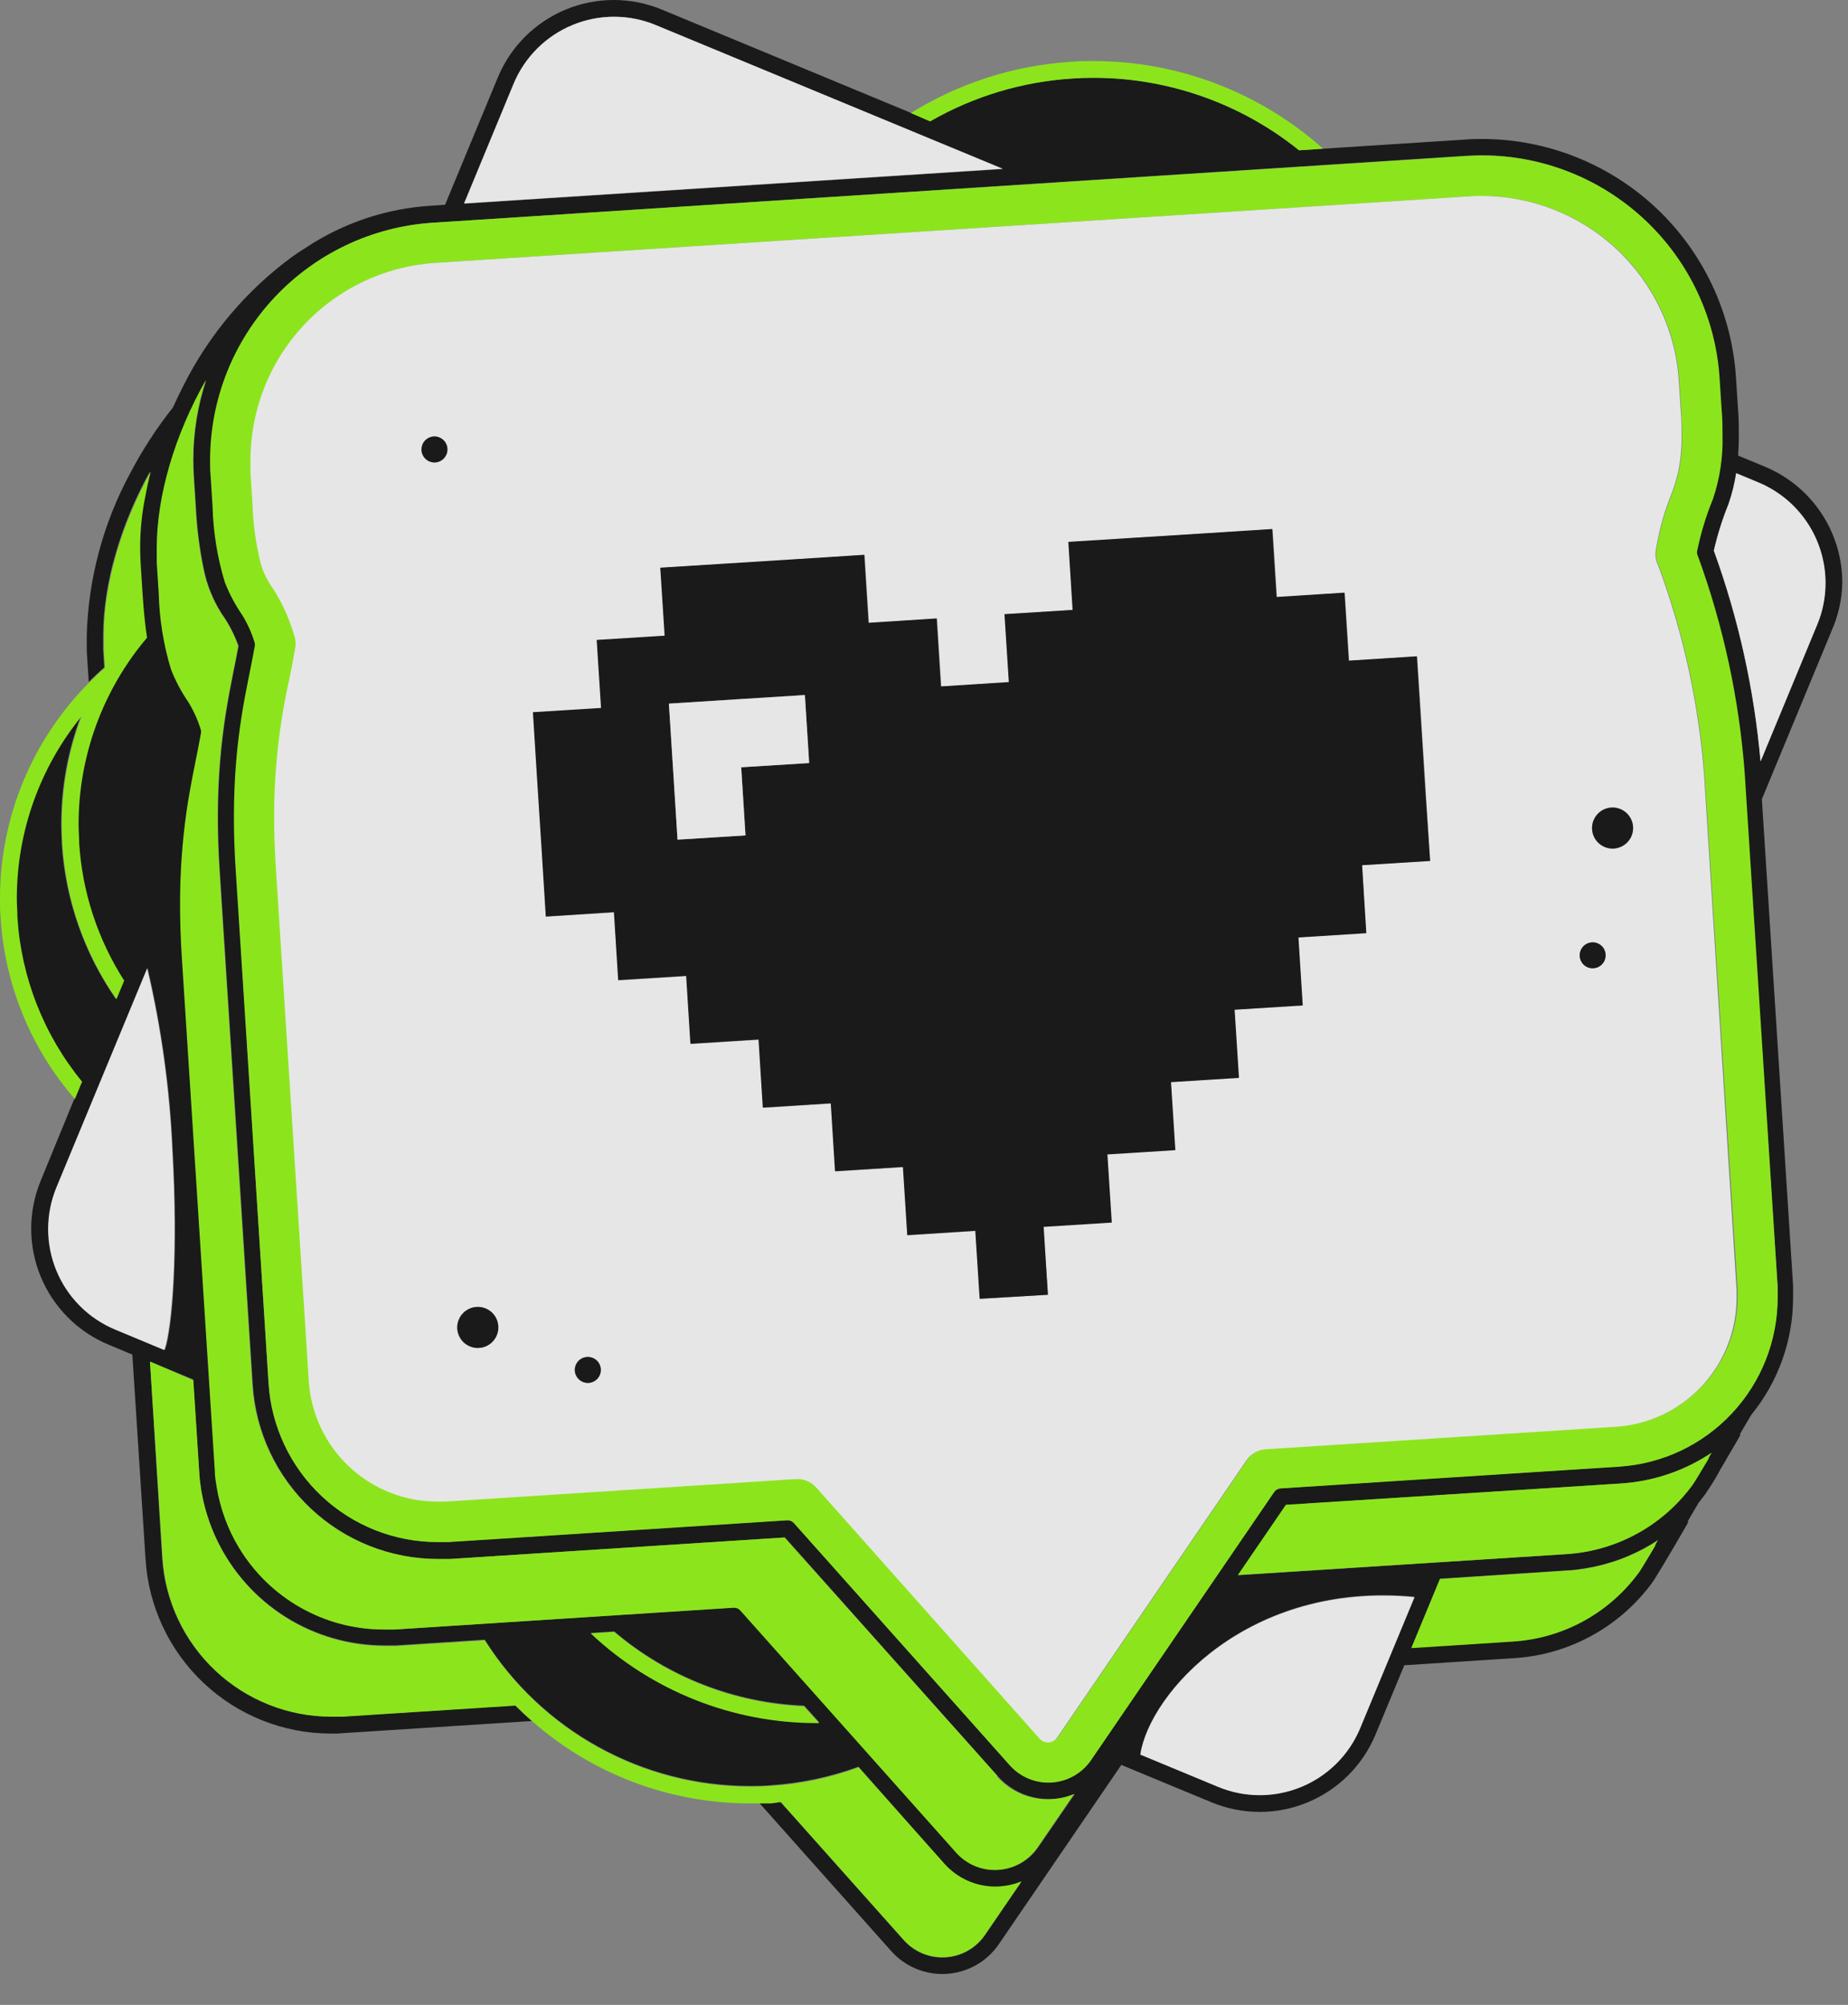
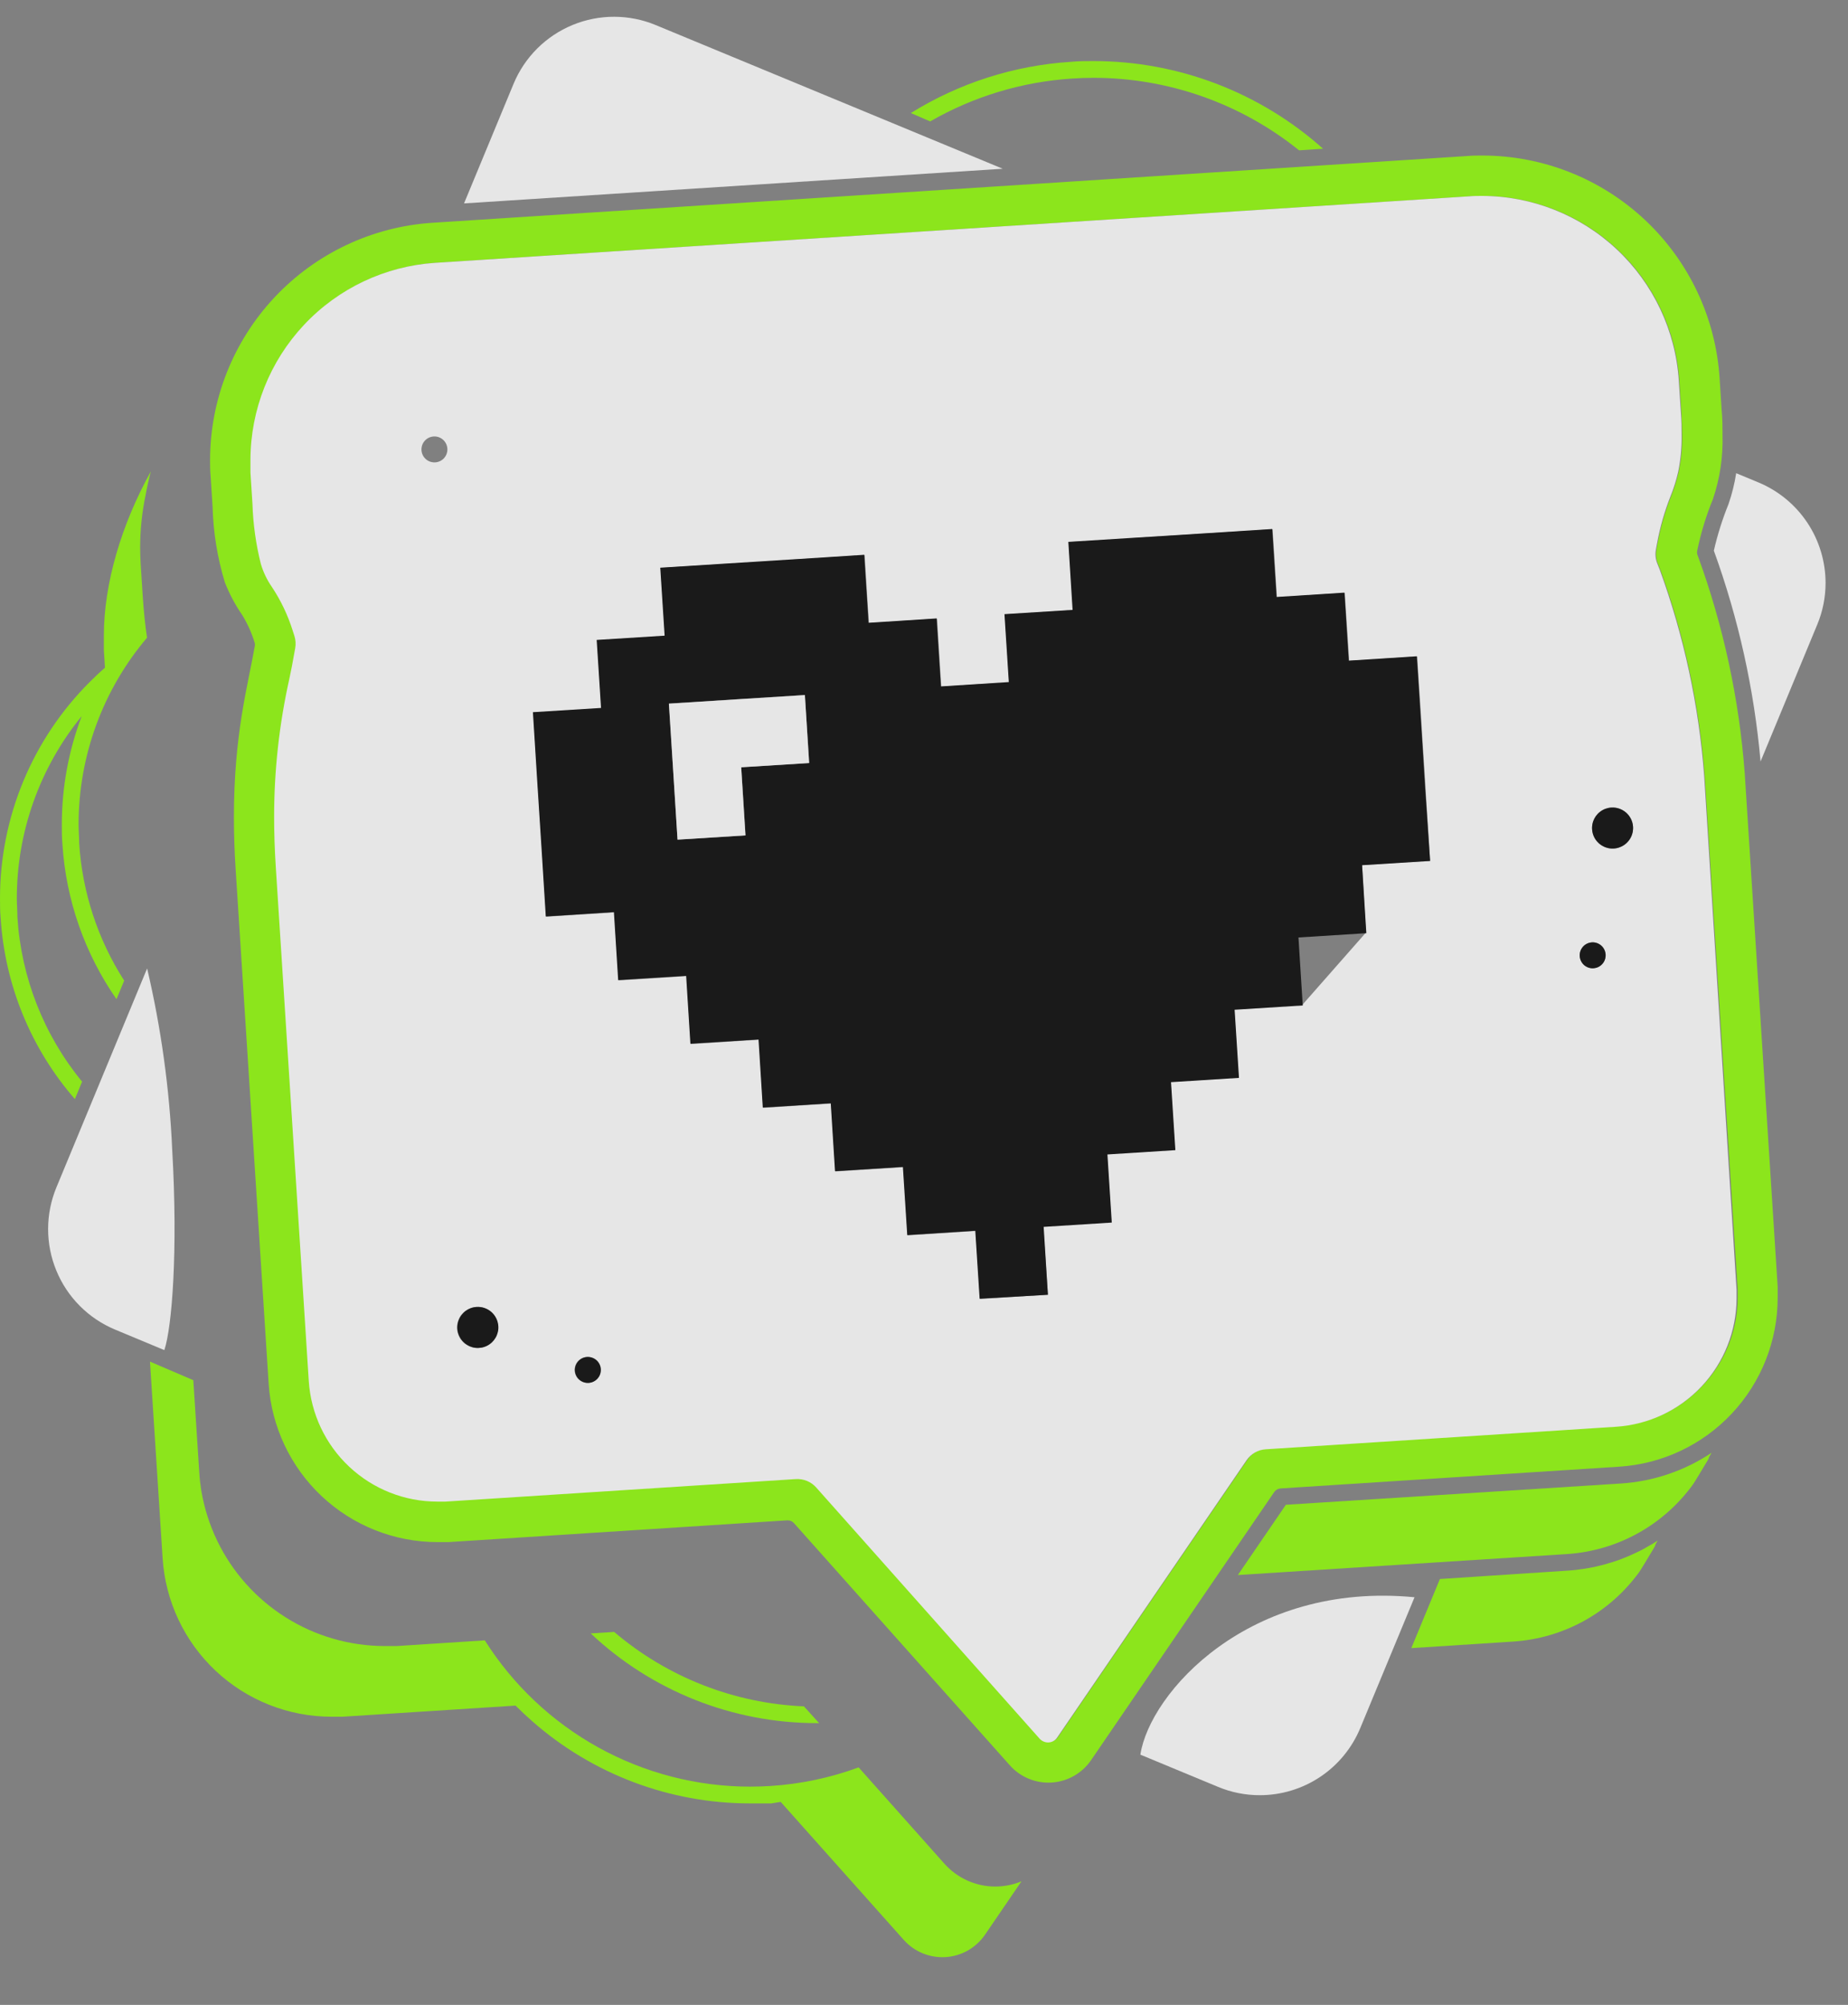
<svg xmlns="http://www.w3.org/2000/svg" width="59" height="64" viewBox="0 0 59 64" fill="none">
  <rect x="0" y="0" width="59" height="64" fill="#808080" stroke="none" />
  <g opacity="0.8">
-     <path d="M58.818 18.604C58.818 17.81 58.584 17.034 58.143 16.374C57.703 15.714 57.076 15.2 56.344 14.896L55.491 14.543C55.507 14.343 55.515 14.126 55.515 13.886C55.515 13.645 55.515 13.351 55.486 13.028L55.422 12.028C55.284 9.971 54.371 8.042 52.867 6.633C51.362 5.224 49.379 4.439 47.318 4.436C47.145 4.436 46.968 4.436 46.784 4.455L42.242 4.747L41.475 4.797C39.615 3.3 37.3 2.483 34.913 2.482C34.686 2.482 34.456 2.482 34.227 2.507C32.628 2.604 31.074 3.069 29.684 3.864L29.067 3.597L21.132 0.307C20.646 0.105 20.124 0 19.598 1.08093e-06C19.071 -0 18.55 0.103 18.063 0.304C17.577 0.506 17.134 0.801 16.762 1.173C16.39 1.546 16.094 1.988 15.893 2.474L14.209 6.537L13.766 6.567C12.34 6.653 10.962 7.114 9.771 7.903C9.635 7.986 9.504 8.074 9.363 8.171C7.875 9.256 6.669 10.682 5.847 12.33C5.733 12.554 5.623 12.782 5.518 13.011C4.997 13.669 4.539 14.374 4.15 15.118C3.292 16.709 2.819 18.48 2.769 20.288C2.769 20.451 2.769 20.614 2.769 20.774L2.833 21.768C2.993 21.608 3.156 21.453 3.327 21.306V21.287L3.292 20.739C3.292 20.592 3.292 20.44 3.292 20.288C3.292 18.628 3.853 16.727 4.791 15.04C4.724 15.308 4.668 15.559 4.62 15.816C4.509 16.355 4.452 16.904 4.452 17.454C4.452 17.632 4.457 17.811 4.468 17.989L4.532 18.988C4.567 19.523 4.615 19.972 4.671 20.346C3.26 22.011 2.485 24.122 2.485 26.305C2.485 26.505 2.485 26.705 2.504 26.906C2.603 28.466 3.097 29.976 3.942 31.292L3.696 31.886C2.68 30.426 2.083 28.716 1.97 26.941C1.97 26.727 1.951 26.516 1.951 26.305C1.951 25.124 2.165 23.954 2.584 22.851C1.245 24.493 0.513 26.548 0.514 28.667C0.514 28.865 0.514 29.066 0.532 29.269C0.653 31.194 1.377 33.033 2.6 34.524L2.371 35.08L1.302 37.686C0.895 38.669 0.894 39.772 1.301 40.755C1.707 41.737 2.487 42.518 3.469 42.925L4.225 43.241L4.647 49.779C4.743 51.285 5.408 52.697 6.507 53.73C7.606 54.763 9.057 55.338 10.565 55.339C10.693 55.339 10.832 55.339 10.95 55.325L16.977 54.938C16.796 54.778 16.617 54.612 16.443 54.438L10.915 54.794C10.797 54.794 10.677 54.794 10.562 54.794C9.191 54.792 7.871 54.268 6.871 53.329C5.871 52.39 5.265 51.106 5.176 49.736L4.789 43.463L6.167 44.035L6.357 46.975C6.357 47.17 6.392 47.365 6.421 47.555C6.514 48.111 6.685 48.651 6.929 49.159C7.413 50.166 8.171 51.016 9.116 51.611C10.062 52.205 11.155 52.521 12.272 52.522C12.4 52.522 12.54 52.522 12.657 52.522L15.473 52.34C16.377 53.769 17.626 54.946 19.106 55.762C20.586 56.578 22.247 57.008 23.937 57.01C24.154 57.01 24.373 57.01 24.592 56.988C25.554 56.927 26.503 56.727 27.408 56.395L30.149 59.501C30.354 59.732 30.605 59.916 30.887 60.042C31.168 60.169 31.473 60.234 31.782 60.233C32.067 60.232 32.349 60.175 32.613 60.068L31.45 61.767C31.309 61.975 31.122 62.147 30.905 62.272C30.687 62.396 30.443 62.469 30.193 62.485C29.943 62.502 29.692 62.461 29.46 62.365C29.228 62.27 29.02 62.123 28.854 61.936L24.926 57.531L24.629 57.557C24.501 57.557 24.362 57.557 24.245 57.557L28.453 62.281C28.674 62.529 28.948 62.724 29.255 62.85C29.563 62.976 29.895 63.031 30.226 63.009C30.558 62.988 30.88 62.891 31.168 62.727C31.457 62.562 31.704 62.334 31.891 62.059L35.8 56.339L38.68 57.533C39.662 57.941 40.765 57.941 41.747 57.535C42.73 57.128 43.51 56.348 43.917 55.366L44.834 53.158L48.347 52.931C49.219 52.875 50.068 52.628 50.832 52.206C51.597 51.784 52.26 51.198 52.771 50.49C52.798 50.453 52.828 50.402 52.87 50.335C53.017 50.102 53.271 49.675 53.49 49.298L53.776 48.809L53.864 48.654L53.891 48.605V48.587V48.571V48.549L54.23 47.972L54.294 47.889L54.361 47.801L54.439 47.702L54.527 47.568C54.67 47.359 54.802 47.141 54.919 46.916C55 46.782 55.08 46.649 55.157 46.51L55.443 46.021L55.531 45.866L55.558 45.818V45.799V45.783V45.764L55.911 45.165C56.774 44.109 57.246 42.787 57.247 41.423C57.247 41.295 57.247 41.156 57.247 41.038L56.25 25.511L58.473 20.146L58.224 20.042L58.473 20.143C58.69 19.658 58.807 19.135 58.818 18.604ZM16.4 2.672C16.576 2.251 16.832 1.868 17.155 1.546C17.479 1.224 17.862 0.969 18.284 0.796C18.706 0.622 19.157 0.533 19.614 0.534C20.07 0.535 20.521 0.626 20.942 0.801L32.02 5.396L14.821 6.503L16.4 2.672ZM3.688 42.425C3.267 42.25 2.884 41.993 2.563 41.67C2.241 41.346 1.986 40.963 1.812 40.541C1.638 40.119 1.549 39.667 1.55 39.211C1.551 38.754 1.642 38.303 1.818 37.881L4.711 30.897C5.157 32.796 5.425 34.732 5.513 36.681C5.7 39.942 5.513 42.348 5.275 43.075L3.688 42.425ZM26.078 54.989C23.396 54.989 20.816 53.965 18.864 52.126L19.612 52.078C21.312 53.522 23.446 54.355 25.674 54.446L26.158 54.981L26.078 54.989ZM33.147 58.966C33.005 59.173 32.819 59.346 32.601 59.47C32.383 59.594 32.139 59.667 31.889 59.683C31.639 59.699 31.388 59.657 31.156 59.562C30.924 59.467 30.717 59.319 30.55 59.132L23.66 51.401C23.632 51.371 23.599 51.348 23.561 51.333C23.524 51.317 23.483 51.311 23.443 51.313L12.617 52.016C12.499 52.016 12.382 52.016 12.264 52.016C11.577 52.017 10.895 51.886 10.258 51.629C9.167 51.189 8.248 50.407 7.639 49.399C7.465 49.11 7.318 48.805 7.201 48.488C7.08 48.163 6.991 47.828 6.934 47.486C6.905 47.315 6.886 47.138 6.873 46.951L5.82 30.56C5.78 29.948 5.764 29.387 5.764 28.868C5.761 27.896 5.827 26.925 5.961 25.962C5.994 25.732 6.028 25.513 6.066 25.307C6.191 24.58 6.333 23.971 6.426 23.423C6.437 23.382 6.437 23.338 6.426 23.297C6.332 22.987 6.198 22.689 6.028 22.413C5.803 22.085 5.616 21.733 5.473 21.362C5.235 20.581 5.104 19.772 5.082 18.956L5.018 17.957C5.018 17.81 5.018 17.657 5.018 17.505C5.018 15.805 5.606 13.851 6.587 12.132C6.316 12.951 6.178 13.809 6.178 14.671C6.178 14.85 6.183 15.028 6.194 15.206L6.258 16.206C6.291 16.858 6.373 17.507 6.504 18.146C6.606 18.66 6.803 19.151 7.084 19.593C7.309 19.909 7.489 20.255 7.618 20.622C7.402 21.832 6.961 23.434 6.961 26.091C6.961 26.625 6.979 27.195 7.02 27.817L8.072 44.208C8.169 45.714 8.834 47.125 9.933 48.158C11.032 49.19 12.483 49.765 13.99 49.766C14.118 49.766 14.257 49.766 14.375 49.766L25.062 49.079L31.854 56.697C32.155 57.036 32.554 57.272 32.995 57.374C33.437 57.475 33.899 57.437 34.317 57.264L33.147 58.966ZM43.423 55.157C43.159 55.79 42.714 56.331 42.143 56.712C41.573 57.093 40.902 57.296 40.217 57.296C39.758 57.297 39.304 57.206 38.881 57.028L36.404 56.002C36.7 54.035 39.877 50.466 45.151 50.968L43.423 55.157ZM52.865 49.276C52.855 49.299 52.847 49.322 52.841 49.346L52.812 49.399C52.702 49.581 52.598 49.758 52.512 49.897L52.403 50.076C52.373 50.124 52.349 50.159 52.341 50.169C51.875 50.813 51.272 51.346 50.576 51.73C49.88 52.114 49.108 52.34 48.315 52.391L45.063 52.599L45.977 50.394L50.046 50.127C50.228 50.127 50.404 50.094 50.581 50.068L50.658 50.054C50.824 50.028 50.988 49.993 51.15 49.95L51.238 49.926C51.398 49.883 51.558 49.833 51.713 49.776L51.764 49.758C51.914 49.702 52.061 49.637 52.202 49.571L52.258 49.544C52.405 49.474 52.544 49.397 52.683 49.317L52.769 49.263L52.937 49.156L52.865 49.276ZM54.564 46.486C54.553 46.508 54.544 46.531 54.538 46.555L54.508 46.609C54.398 46.791 54.294 46.967 54.209 47.106L54.099 47.285C54.07 47.333 54.046 47.368 54.038 47.379C53.574 48.023 52.973 48.557 52.279 48.943C51.585 49.329 50.814 49.557 50.022 49.611L39.533 50.284L41.066 48.041L51.753 47.355C52.787 47.288 53.785 46.949 54.647 46.374L54.564 46.486ZM56.75 41.07C56.75 41.188 56.75 41.306 56.75 41.423C56.748 42.796 56.224 44.116 55.285 45.117C54.346 46.118 53.061 46.724 51.692 46.812L40.877 47.507C40.836 47.51 40.797 47.522 40.761 47.542C40.726 47.563 40.696 47.591 40.673 47.624L34.83 56.178C34.689 56.385 34.502 56.558 34.284 56.682C34.066 56.806 33.822 56.879 33.572 56.895C33.322 56.911 33.071 56.869 32.839 56.774C32.607 56.678 32.4 56.532 32.233 56.344L25.343 48.614C25.316 48.583 25.282 48.56 25.245 48.544C25.207 48.529 25.167 48.523 25.126 48.525L14.311 49.22C14.193 49.22 14.076 49.22 13.958 49.22C12.586 49.218 11.267 48.695 10.267 47.756C9.267 46.817 8.661 45.532 8.572 44.163L7.541 27.78C7.5 27.171 7.484 26.609 7.484 26.088C7.484 23.439 7.925 21.907 8.147 20.646C8.158 20.605 8.158 20.561 8.147 20.52C8.053 20.208 7.919 19.91 7.749 19.633C7.523 19.306 7.337 18.955 7.193 18.585C6.956 17.804 6.825 16.995 6.803 16.179L6.739 15.179C6.739 15.014 6.723 14.851 6.723 14.685C6.724 12.758 7.457 10.904 8.773 9.498C10.089 8.091 11.89 7.238 13.811 7.109L46.816 4.971C46.982 4.971 47.147 4.955 47.31 4.955C49.239 4.957 51.094 5.693 52.499 7.014C53.905 8.334 54.756 10.14 54.88 12.065L54.944 13.065C54.965 13.37 54.973 13.642 54.973 13.888C54.992 14.577 54.889 15.264 54.668 15.917C54.452 16.445 54.285 16.992 54.169 17.55C54.156 17.598 54.156 17.648 54.169 17.695L54.182 17.729C54.998 19.966 55.501 22.305 55.676 24.679L56.75 41.07ZM58.016 19.94L56.207 24.308C56.005 22.009 55.504 19.746 54.717 17.577C54.832 17.071 54.989 16.575 55.184 16.093C55.295 15.772 55.377 15.441 55.43 15.104L56.138 15.399C56.771 15.662 57.312 16.108 57.692 16.679C58.072 17.249 58.275 17.92 58.275 18.606C58.278 19.064 58.19 19.517 58.016 19.94Z" fill="black" />
    <path d="M20.939 0.802C20.089 0.448 19.133 0.446 18.281 0.797C17.429 1.148 16.751 1.823 16.397 2.674L14.815 6.493L32.014 5.387L20.939 0.802Z" fill="white" />
    <path d="M34.226 2.508C34.456 2.492 34.685 2.484 34.913 2.484C37.3 2.485 39.615 3.301 41.475 4.799L42.241 4.748C40.225 2.946 37.616 1.95 34.913 1.949C34.672 1.949 34.434 1.949 34.194 1.973C32.38 2.088 30.624 2.65 29.08 3.609L29.697 3.876C31.082 3.079 32.632 2.611 34.226 2.508Z" fill="#8EFE03" />
    <path d="M54.204 17.739L54.19 17.704C54.177 17.657 54.177 17.607 54.19 17.56C54.306 17.002 54.473 16.455 54.69 15.927C54.91 15.274 55.013 14.587 54.994 13.898C54.994 13.652 54.995 13.38 54.965 13.075L54.901 12.075C54.778 10.15 53.927 8.344 52.521 7.023C51.115 5.703 49.26 4.967 47.332 4.965C47.169 4.965 47.003 4.965 46.837 4.981L13.811 7.111C11.888 7.235 10.083 8.087 8.764 9.493C7.444 10.9 6.709 12.755 6.707 14.684C6.707 14.85 6.707 15.013 6.723 15.178L6.787 16.178C6.809 16.994 6.94 17.803 7.177 18.584C7.321 18.954 7.507 19.305 7.733 19.632C7.903 19.909 8.037 20.207 8.131 20.519C8.142 20.56 8.142 20.604 8.131 20.645C7.909 21.907 7.468 23.438 7.468 26.087C7.468 26.608 7.485 27.17 7.525 27.779L8.577 44.17C8.666 45.539 9.272 46.824 10.272 47.763C11.272 48.702 12.592 49.226 13.964 49.227C14.081 49.227 14.199 49.227 14.316 49.227L25.132 48.532C25.172 48.53 25.213 48.536 25.25 48.552C25.288 48.567 25.321 48.591 25.348 48.621L32.239 56.351C32.405 56.539 32.613 56.686 32.845 56.781C33.077 56.877 33.327 56.918 33.578 56.902C33.828 56.886 34.071 56.813 34.289 56.689C34.507 56.565 34.694 56.393 34.836 56.185L40.679 47.632C40.702 47.598 40.732 47.57 40.767 47.549C40.802 47.529 40.842 47.517 40.882 47.514L51.697 46.819C53.067 46.731 54.351 46.125 55.29 45.124C56.23 44.124 56.753 42.803 56.755 41.43C56.755 41.313 56.755 41.195 56.755 41.077L55.703 24.686C55.526 22.313 55.021 19.975 54.204 17.739ZM54.361 44.229C53.648 44.996 52.668 45.46 51.623 45.525L40.438 46.244C40.317 46.252 40.198 46.288 40.092 46.349C39.986 46.409 39.895 46.493 39.827 46.595L33.778 55.448C33.748 55.492 33.709 55.529 33.662 55.556C33.616 55.583 33.564 55.599 33.511 55.603H33.486C33.436 55.602 33.386 55.591 33.34 55.571C33.294 55.55 33.253 55.52 33.219 55.482L26.086 47.463C26.005 47.372 25.904 47.301 25.792 47.255C25.679 47.208 25.558 47.188 25.436 47.196L14.252 47.915H13.985C12.941 47.913 11.937 47.515 11.176 46.8C10.415 46.085 9.954 45.108 9.886 44.066L8.823 27.694C8.786 27.119 8.77 26.587 8.77 26.09C8.768 24.602 8.931 23.118 9.256 21.666C9.312 21.385 9.365 21.118 9.411 20.864L9.443 20.685C9.464 20.558 9.456 20.428 9.419 20.305L9.363 20.132C9.207 19.636 8.982 19.164 8.695 18.731C8.539 18.507 8.421 18.26 8.345 17.998C8.187 17.371 8.098 16.729 8.078 16.082L8.014 15.085C8.014 14.946 8.014 14.818 8.014 14.673C8.018 13.073 8.629 11.535 9.724 10.368C10.818 9.202 12.315 8.495 13.91 8.389L46.923 6.267C47.062 6.267 47.19 6.253 47.332 6.253C48.932 6.256 50.471 6.867 51.638 7.962C52.804 9.057 53.511 10.555 53.616 12.153L53.68 13.152C53.696 13.42 53.704 13.674 53.704 13.89C53.711 14.28 53.675 14.67 53.597 15.053C53.535 15.326 53.451 15.595 53.346 15.855C53.157 16.335 53.014 16.833 52.921 17.341L52.884 17.549C52.858 17.695 52.873 17.845 52.926 17.983L53.007 18.183C53.778 20.302 54.255 22.518 54.425 24.767L55.478 41.158C55.478 41.248 55.478 41.337 55.478 41.425C55.476 42.468 55.076 43.47 54.361 44.229Z" fill="#8EFE03" />
-     <path d="M54.408 24.767C54.238 22.518 53.76 20.303 52.989 18.184L52.909 17.983C52.855 17.846 52.84 17.696 52.866 17.55L52.904 17.342C52.997 16.834 53.139 16.336 53.328 15.855C53.434 15.595 53.518 15.327 53.58 15.053C53.657 14.671 53.693 14.281 53.687 13.891C53.687 13.674 53.687 13.431 53.663 13.153L53.598 12.153C53.494 10.556 52.787 9.058 51.62 7.963C50.453 6.867 48.914 6.257 47.314 6.254C47.181 6.254 47.047 6.254 46.906 6.267L13.893 8.39C12.297 8.495 10.801 9.203 9.707 10.369C8.612 11.536 8.001 13.074 7.996 14.674C7.996 14.81 7.996 14.941 7.996 15.086L8.06 16.083C8.08 16.729 8.17 17.372 8.327 17.999C8.404 18.261 8.522 18.508 8.677 18.732C8.965 19.165 9.19 19.636 9.345 20.132L9.401 20.306C9.439 20.429 9.447 20.559 9.426 20.686L9.393 20.865C9.348 21.132 9.295 21.399 9.238 21.667C8.914 23.119 8.75 24.602 8.752 26.09C8.752 26.58 8.768 27.111 8.806 27.694L9.858 44.085C9.926 45.127 10.387 46.105 11.148 46.819C11.909 47.534 12.913 47.933 13.957 47.934H14.224L25.408 47.215C25.53 47.208 25.651 47.228 25.764 47.274C25.876 47.32 25.977 47.392 26.058 47.483L33.191 55.502C33.225 55.539 33.266 55.569 33.312 55.59C33.358 55.611 33.408 55.622 33.458 55.622H33.482C33.536 55.618 33.588 55.602 33.634 55.576C33.68 55.549 33.72 55.512 33.75 55.467L39.798 46.614C39.867 46.513 39.958 46.429 40.064 46.368C40.17 46.307 40.288 46.272 40.41 46.264L51.594 45.545C52.636 45.477 53.613 45.016 54.327 44.254C55.042 43.493 55.44 42.489 55.442 41.444C55.442 41.356 55.442 41.268 55.442 41.177L54.408 24.767ZM13.898 14.759C13.816 14.765 13.735 14.746 13.663 14.706C13.592 14.665 13.535 14.604 13.498 14.53C13.462 14.456 13.448 14.374 13.459 14.292C13.47 14.211 13.504 14.134 13.558 14.073C13.612 14.011 13.684 13.967 13.763 13.946C13.842 13.925 13.926 13.928 14.004 13.954C14.081 13.981 14.149 14.03 14.199 14.095C14.249 14.161 14.278 14.239 14.283 14.321C14.289 14.43 14.253 14.537 14.181 14.62C14.109 14.702 14.007 14.752 13.898 14.759ZM15.287 43.029C15.158 43.038 15.03 43.007 14.918 42.942C14.806 42.877 14.715 42.781 14.658 42.664C14.601 42.548 14.58 42.417 14.597 42.289C14.614 42.161 14.669 42.04 14.755 41.943C14.84 41.846 14.953 41.776 15.078 41.743C15.203 41.71 15.335 41.714 15.458 41.756C15.58 41.798 15.688 41.875 15.766 41.978C15.845 42.081 15.891 42.205 15.899 42.334C15.91 42.508 15.851 42.678 15.736 42.808C15.622 42.938 15.46 43.018 15.287 43.029ZM18.788 44.144C18.706 44.15 18.624 44.131 18.553 44.09C18.482 44.049 18.424 43.988 18.388 43.915C18.351 43.841 18.338 43.758 18.348 43.677C18.359 43.596 18.393 43.519 18.448 43.457C18.502 43.396 18.573 43.352 18.652 43.33C18.732 43.309 18.815 43.312 18.893 43.339C18.971 43.365 19.039 43.414 19.088 43.48C19.138 43.545 19.167 43.624 19.172 43.706C19.18 43.813 19.145 43.919 19.075 44.001C19.005 44.083 18.905 44.135 18.798 44.144H18.788ZM43.608 29.771L41.442 29.907L41.578 32.078L39.403 32.214L39.542 34.39L37.373 34.526L37.511 36.697L35.342 36.833L35.481 39.009L33.306 39.145L33.456 41.327L31.289 41.466L31.15 39.295L28.978 39.434L28.839 37.258L26.672 37.395L26.536 35.227L24.366 35.363L24.23 33.19L22.055 33.326L21.919 31.159L19.749 31.295L19.613 29.124L17.438 29.263L17.302 27.087L17.163 24.92L17.027 22.744L19.202 22.608L19.063 20.437L21.232 20.301L21.093 18.13L23.268 17.994L25.438 17.858L27.604 17.718L27.741 19.889L29.916 19.75L30.052 21.921L32.221 21.782L32.082 19.614L34.257 19.477L34.121 17.307L36.288 17.171L38.457 17.034L40.63 16.895L40.768 19.066L42.935 18.927L43.074 21.097L45.246 20.958L45.385 23.134L45.522 25.302L45.658 27.478L43.486 27.614L43.608 29.771ZM50.876 30.907C50.794 30.912 50.712 30.893 50.642 30.852C50.571 30.811 50.514 30.749 50.478 30.676C50.442 30.602 50.428 30.519 50.439 30.438C50.45 30.357 50.485 30.281 50.54 30.219C50.594 30.158 50.665 30.114 50.744 30.093C50.824 30.072 50.907 30.075 50.985 30.102C51.062 30.129 51.13 30.178 51.18 30.243C51.229 30.308 51.258 30.387 51.263 30.469C51.269 30.578 51.231 30.684 51.159 30.765C51.086 30.847 50.984 30.896 50.876 30.902V30.907ZM51.528 27.087C51.398 27.096 51.27 27.066 51.157 27.002C51.045 26.937 50.954 26.84 50.897 26.724C50.839 26.608 50.818 26.477 50.835 26.349C50.852 26.22 50.906 26.1 50.992 26.002C51.077 25.905 51.189 25.835 51.315 25.801C51.44 25.768 51.572 25.772 51.695 25.814C51.817 25.856 51.925 25.933 52.004 26.036C52.082 26.139 52.129 26.263 52.137 26.392C52.147 26.565 52.089 26.735 51.975 26.865C51.861 26.995 51.7 27.075 51.528 27.087Z" fill="white" />
-     <path d="M31.853 56.7L25.045 49.079L14.358 49.766C14.23 49.766 14.091 49.766 13.973 49.766C12.466 49.765 11.015 49.19 9.916 48.158C8.817 47.126 8.152 45.714 8.055 44.209L7.005 27.818C6.965 27.195 6.946 26.623 6.946 26.091C6.946 23.434 7.387 21.833 7.604 20.622C7.475 20.256 7.295 19.91 7.069 19.593C6.788 19.151 6.591 18.661 6.489 18.147C6.359 17.507 6.276 16.859 6.244 16.206L6.18 15.207C6.169 15.029 6.163 14.85 6.163 14.672C6.163 13.809 6.301 12.952 6.572 12.133C5.592 13.852 5.001 15.806 5.004 17.506C5.004 17.658 5.004 17.81 5.004 17.957L5.068 18.957C5.09 19.773 5.221 20.582 5.458 21.363C5.602 21.733 5.788 22.086 6.014 22.413C6.184 22.69 6.318 22.987 6.412 23.298C6.423 23.339 6.423 23.383 6.412 23.424C6.316 23.977 6.177 24.581 6.051 25.308C6.014 25.514 5.979 25.733 5.947 25.963C5.813 26.926 5.747 27.897 5.749 28.869C5.749 29.387 5.765 29.938 5.805 30.561L6.858 46.952C6.858 47.131 6.89 47.307 6.92 47.486C6.976 47.828 7.066 48.164 7.187 48.489C7.303 48.806 7.45 49.111 7.625 49.4C8.105 50.198 8.783 50.859 9.593 51.317C10.404 51.776 11.319 52.017 12.25 52.017C12.367 52.017 12.485 52.017 12.602 52.017L23.418 51.322C23.458 51.319 23.499 51.326 23.536 51.341C23.574 51.356 23.607 51.38 23.634 51.41L30.525 59.141C30.692 59.328 30.899 59.475 31.131 59.571C31.363 59.666 31.613 59.707 31.864 59.691C32.114 59.675 32.358 59.603 32.575 59.478C32.794 59.354 32.98 59.182 33.122 58.975L34.284 57.272C33.866 57.446 33.404 57.484 32.962 57.383C32.52 57.281 32.122 57.044 31.821 56.706L31.853 56.7Z" fill="#8EFE03" />
-     <path d="M13.846 13.934C13.764 13.939 13.686 13.968 13.621 14.018C13.556 14.068 13.506 14.135 13.48 14.213C13.453 14.29 13.45 14.374 13.471 14.453C13.492 14.533 13.536 14.604 13.597 14.658C13.658 14.713 13.734 14.748 13.816 14.758C13.897 14.77 13.979 14.756 14.053 14.72C14.127 14.684 14.188 14.627 14.229 14.556C14.27 14.485 14.29 14.404 14.284 14.322C14.278 14.213 14.228 14.11 14.146 14.037C14.063 13.965 13.956 13.928 13.846 13.934Z" fill="black" />
+     <path d="M54.408 24.767C54.238 22.518 53.76 20.303 52.989 18.184L52.909 17.983C52.855 17.846 52.84 17.696 52.866 17.55L52.904 17.342C52.997 16.834 53.139 16.336 53.328 15.855C53.434 15.595 53.518 15.327 53.58 15.053C53.657 14.671 53.693 14.281 53.687 13.891C53.687 13.674 53.687 13.431 53.663 13.153L53.598 12.153C53.494 10.556 52.787 9.058 51.62 7.963C50.453 6.867 48.914 6.257 47.314 6.254C47.181 6.254 47.047 6.254 46.906 6.267L13.893 8.39C12.297 8.495 10.801 9.203 9.707 10.369C8.612 11.536 8.001 13.074 7.996 14.674C7.996 14.81 7.996 14.941 7.996 15.086L8.06 16.083C8.08 16.729 8.17 17.372 8.327 17.999C8.404 18.261 8.522 18.508 8.677 18.732C8.965 19.165 9.19 19.636 9.345 20.132L9.401 20.306C9.439 20.429 9.447 20.559 9.426 20.686L9.393 20.865C9.348 21.132 9.295 21.399 9.238 21.667C8.914 23.119 8.75 24.602 8.752 26.09C8.752 26.58 8.768 27.111 8.806 27.694L9.858 44.085C9.926 45.127 10.387 46.105 11.148 46.819C11.909 47.534 12.913 47.933 13.957 47.934H14.224L25.408 47.215C25.53 47.208 25.651 47.228 25.764 47.274C25.876 47.32 25.977 47.392 26.058 47.483L33.191 55.502C33.225 55.539 33.266 55.569 33.312 55.59C33.358 55.611 33.408 55.622 33.458 55.622H33.482C33.536 55.618 33.588 55.602 33.634 55.576C33.68 55.549 33.72 55.512 33.75 55.467L39.798 46.614C39.867 46.513 39.958 46.429 40.064 46.368C40.17 46.307 40.288 46.272 40.41 46.264L51.594 45.545C52.636 45.477 53.613 45.016 54.327 44.254C55.042 43.493 55.44 42.489 55.442 41.444C55.442 41.356 55.442 41.268 55.442 41.177L54.408 24.767ZM13.898 14.759C13.816 14.765 13.735 14.746 13.663 14.706C13.592 14.665 13.535 14.604 13.498 14.53C13.462 14.456 13.448 14.374 13.459 14.292C13.47 14.211 13.504 14.134 13.558 14.073C13.612 14.011 13.684 13.967 13.763 13.946C13.842 13.925 13.926 13.928 14.004 13.954C14.081 13.981 14.149 14.03 14.199 14.095C14.249 14.161 14.278 14.239 14.283 14.321C14.289 14.43 14.253 14.537 14.181 14.62C14.109 14.702 14.007 14.752 13.898 14.759ZM15.287 43.029C15.158 43.038 15.03 43.007 14.918 42.942C14.806 42.877 14.715 42.781 14.658 42.664C14.601 42.548 14.58 42.417 14.597 42.289C14.614 42.161 14.669 42.04 14.755 41.943C14.84 41.846 14.953 41.776 15.078 41.743C15.203 41.71 15.335 41.714 15.458 41.756C15.58 41.798 15.688 41.875 15.766 41.978C15.845 42.081 15.891 42.205 15.899 42.334C15.91 42.508 15.851 42.678 15.736 42.808C15.622 42.938 15.46 43.018 15.287 43.029ZM18.788 44.144C18.706 44.15 18.624 44.131 18.553 44.09C18.482 44.049 18.424 43.988 18.388 43.915C18.351 43.841 18.338 43.758 18.348 43.677C18.359 43.596 18.393 43.519 18.448 43.457C18.502 43.396 18.573 43.352 18.652 43.33C18.732 43.309 18.815 43.312 18.893 43.339C18.971 43.365 19.039 43.414 19.088 43.48C19.138 43.545 19.167 43.624 19.172 43.706C19.18 43.813 19.145 43.919 19.075 44.001C19.005 44.083 18.905 44.135 18.798 44.144H18.788ZM43.608 29.771L41.578 32.078L39.403 32.214L39.542 34.39L37.373 34.526L37.511 36.697L35.342 36.833L35.481 39.009L33.306 39.145L33.456 41.327L31.289 41.466L31.15 39.295L28.978 39.434L28.839 37.258L26.672 37.395L26.536 35.227L24.366 35.363L24.23 33.19L22.055 33.326L21.919 31.159L19.749 31.295L19.613 29.124L17.438 29.263L17.302 27.087L17.163 24.92L17.027 22.744L19.202 22.608L19.063 20.437L21.232 20.301L21.093 18.13L23.268 17.994L25.438 17.858L27.604 17.718L27.741 19.889L29.916 19.75L30.052 21.921L32.221 21.782L32.082 19.614L34.257 19.477L34.121 17.307L36.288 17.171L38.457 17.034L40.63 16.895L40.768 19.066L42.935 18.927L43.074 21.097L45.246 20.958L45.385 23.134L45.522 25.302L45.658 27.478L43.486 27.614L43.608 29.771ZM50.876 30.907C50.794 30.912 50.712 30.893 50.642 30.852C50.571 30.811 50.514 30.749 50.478 30.676C50.442 30.602 50.428 30.519 50.439 30.438C50.45 30.357 50.485 30.281 50.54 30.219C50.594 30.158 50.665 30.114 50.744 30.093C50.824 30.072 50.907 30.075 50.985 30.102C51.062 30.129 51.13 30.178 51.18 30.243C51.229 30.308 51.258 30.387 51.263 30.469C51.269 30.578 51.231 30.684 51.159 30.765C51.086 30.847 50.984 30.896 50.876 30.902V30.907ZM51.528 27.087C51.398 27.096 51.27 27.066 51.157 27.002C51.045 26.937 50.954 26.84 50.897 26.724C50.839 26.608 50.818 26.477 50.835 26.349C50.852 26.22 50.906 26.1 50.992 26.002C51.077 25.905 51.189 25.835 51.315 25.801C51.44 25.768 51.572 25.772 51.695 25.814C51.817 25.856 51.925 25.933 52.004 26.036C52.082 26.139 52.129 26.263 52.137 26.392C52.147 26.565 52.089 26.735 51.975 26.865C51.861 26.995 51.7 27.075 51.528 27.087Z" fill="white" />
    <path d="M0.556 29.279C0.556 29.076 0.537 28.876 0.537 28.678C0.537 26.558 1.268 24.503 2.608 22.861C2.189 23.965 1.974 25.135 1.974 26.315C1.974 26.526 1.974 26.737 1.993 26.951C2.106 28.726 2.703 30.436 3.719 31.896L3.965 31.303C3.121 29.987 2.626 28.477 2.528 26.916C2.528 26.716 2.509 26.515 2.509 26.315C2.509 24.133 3.283 22.021 4.694 20.357C4.638 19.983 4.59 19.536 4.555 18.999L4.491 17.999C4.481 17.821 4.475 17.643 4.475 17.465C4.476 16.914 4.532 16.365 4.644 15.826C4.692 15.559 4.748 15.31 4.815 15.051C3.877 16.738 3.313 18.638 3.316 20.298C3.316 20.45 3.316 20.603 3.316 20.75L3.35 21.298V21.316C3.179 21.463 3.016 21.618 2.856 21.779C1.951 22.684 1.233 23.759 0.743 24.941C0.253 26.124 0 27.392 0 28.672C0 28.884 -1.17408e-05 29.095 0.021 29.309C0.155 31.442 0.988 33.473 2.391 35.085L2.621 34.529C1.399 33.039 0.677 31.203 0.556 29.279Z" fill="#8EFE03" />
    <path d="M56.138 15.399L55.43 15.105C55.378 15.442 55.295 15.773 55.184 16.095C54.989 16.576 54.833 17.072 54.717 17.578C55.504 19.747 56.005 22.01 56.208 24.309L58.017 19.941C58.194 19.518 58.284 19.063 58.284 18.605C58.282 17.918 58.078 17.247 57.696 16.677C57.314 16.106 56.772 15.662 56.138 15.399Z" fill="white" />
    <path d="M45.508 25.293L45.372 23.126L45.233 20.95L43.061 21.089L42.922 18.918L40.755 19.057L40.616 16.887L38.444 17.026L36.275 17.162L34.108 17.298L34.244 19.469L32.069 19.605L32.208 21.773L30.039 21.912L29.902 19.741L27.728 19.881L27.591 17.71L25.424 17.849L23.255 17.985L21.08 18.122L21.219 20.292L19.05 20.428L19.189 22.599L17.014 22.735L17.15 24.911L17.289 27.079L17.425 29.255L19.6 29.116L19.736 31.286L21.906 31.15L22.042 33.318L24.217 33.181L24.353 35.355L26.523 35.218L26.659 37.386L28.826 37.25L28.965 39.426L31.137 39.287L31.276 41.457L33.456 41.332L33.32 39.164L35.495 39.027L35.356 36.852L37.525 36.715L37.386 34.545L39.556 34.408L39.417 32.233L41.592 32.096L41.455 29.926L43.622 29.789L43.486 27.619L45.658 27.483L45.508 25.293ZM23.664 24.491L23.803 26.665L21.631 26.801L21.494 24.631L21.358 22.457L23.527 22.321L25.697 22.185L25.836 24.355L23.664 24.491Z" fill="black" />
    <path d="M23.528 22.324L21.355 22.463L21.494 24.633L21.631 26.804L23.8 26.668L23.664 24.494L25.833 24.358L25.697 22.188L23.528 22.324Z" fill="white" />
    <path d="M51.442 25.779C51.313 25.787 51.189 25.833 51.086 25.912C50.983 25.99 50.906 26.098 50.864 26.22C50.822 26.343 50.818 26.475 50.851 26.6C50.884 26.726 50.954 26.838 51.051 26.924C51.148 27.009 51.269 27.064 51.397 27.081C51.525 27.099 51.656 27.077 51.772 27.02C51.888 26.963 51.985 26.873 52.05 26.761C52.115 26.649 52.145 26.52 52.137 26.391C52.126 26.217 52.047 26.056 51.916 25.941C51.786 25.826 51.615 25.768 51.442 25.779Z" fill="black" />
    <path d="M50.823 30.083C50.741 30.088 50.663 30.117 50.597 30.166C50.532 30.216 50.483 30.284 50.456 30.361C50.429 30.439 50.426 30.523 50.447 30.602C50.468 30.681 50.512 30.752 50.573 30.807C50.635 30.861 50.711 30.896 50.792 30.907C50.873 30.918 50.956 30.905 51.03 30.869C51.103 30.832 51.164 30.776 51.206 30.705C51.247 30.634 51.266 30.552 51.261 30.47C51.254 30.361 51.204 30.259 51.122 30.186C51.04 30.113 50.932 30.076 50.823 30.083Z" fill="black" />
    <path d="M5.498 36.699C5.411 34.75 5.143 32.813 4.697 30.914L1.803 37.899C1.628 38.32 1.537 38.772 1.536 39.228C1.535 39.684 1.624 40.136 1.798 40.558C1.971 40.98 2.226 41.364 2.548 41.687C2.87 42.011 3.253 42.267 3.674 42.443L5.247 43.098C5.49 42.365 5.685 39.96 5.498 36.699Z" fill="white" />
    <path d="M15.216 41.72C15.086 41.728 14.963 41.775 14.86 41.853C14.757 41.932 14.68 42.039 14.638 42.162C14.596 42.284 14.591 42.417 14.624 42.542C14.658 42.667 14.727 42.779 14.825 42.865C14.922 42.951 15.042 43.006 15.17 43.023C15.299 43.04 15.429 43.019 15.545 42.962C15.662 42.905 15.758 42.814 15.823 42.702C15.888 42.59 15.919 42.461 15.91 42.332C15.899 42.159 15.82 41.997 15.69 41.882C15.559 41.767 15.389 41.709 15.216 41.72Z" fill="black" />
    <path d="M18.745 43.317C18.663 43.322 18.584 43.351 18.519 43.401C18.454 43.45 18.405 43.518 18.378 43.596C18.351 43.673 18.348 43.757 18.369 43.836C18.39 43.916 18.434 43.987 18.495 44.041C18.557 44.095 18.633 44.13 18.714 44.141C18.795 44.152 18.878 44.139 18.951 44.103C19.025 44.067 19.086 44.01 19.128 43.939C19.169 43.868 19.188 43.787 19.183 43.705C19.176 43.595 19.126 43.493 19.044 43.42C18.962 43.348 18.854 43.311 18.745 43.317Z" fill="black" />
    <path d="M24.925 57.52L28.853 61.925C29.02 62.112 29.227 62.259 29.459 62.354C29.692 62.449 29.942 62.49 30.193 62.474C30.443 62.458 30.686 62.385 30.904 62.261C31.122 62.136 31.309 61.964 31.45 61.756L32.612 60.056C32.348 60.164 32.066 60.221 31.781 60.222C31.473 60.223 31.168 60.158 30.886 60.031C30.605 59.905 30.354 59.72 30.149 59.49L27.413 56.418C26.508 56.751 25.559 56.951 24.597 57.012C24.378 57.025 24.159 57.033 23.942 57.033C22.252 57.031 20.59 56.602 19.111 55.786C17.631 54.969 16.381 53.792 15.478 52.363L12.662 52.545C12.534 52.545 12.395 52.545 12.277 52.545C11.161 52.542 10.068 52.226 9.123 51.631C8.178 51.037 7.419 50.188 6.934 49.182C6.69 48.674 6.519 48.135 6.426 47.579C6.397 47.389 6.372 47.194 6.362 46.999L6.172 44.058L4.788 43.465L5.192 49.744C5.28 51.113 5.886 52.398 6.886 53.337C7.887 54.276 9.206 54.799 10.578 54.801C10.693 54.801 10.813 54.801 10.931 54.801L16.459 54.446C16.632 54.619 16.811 54.785 16.993 54.946C18.913 56.635 21.382 57.568 23.94 57.568C24.041 57.568 24.143 57.568 24.241 57.568C24.34 57.568 24.509 57.568 24.626 57.568L24.925 57.52Z" fill="#8EFE03" />
    <path d="M41.053 48.035L39.52 50.278L50.022 49.609C50.816 49.558 51.588 49.333 52.284 48.949C52.98 48.565 53.582 48.032 54.049 47.388C54.049 47.388 54.081 47.343 54.11 47.294L54.22 47.115C54.305 46.976 54.41 46.8 54.519 46.618L54.548 46.565C54.554 46.541 54.563 46.517 54.575 46.495L54.645 46.375C53.783 46.951 52.785 47.289 51.751 47.356L41.053 48.035Z" fill="#8EFE03" />
    <path d="M52.678 49.328C52.539 49.408 52.41 49.486 52.253 49.555L52.197 49.582C52.055 49.649 51.908 49.713 51.758 49.769L51.708 49.788C51.553 49.844 51.392 49.895 51.232 49.938L51.144 49.962C50.982 50.005 50.818 50.04 50.652 50.066L50.575 50.079C50.401 50.106 50.225 50.127 50.041 50.138L45.971 50.405L45.058 52.611L48.309 52.402C49.102 52.351 49.874 52.126 50.571 51.742C51.267 51.358 51.869 50.825 52.336 50.181C52.336 50.181 52.368 50.135 52.397 50.087L52.507 49.908C52.592 49.769 52.696 49.593 52.806 49.411L52.835 49.358C52.842 49.334 52.85 49.311 52.859 49.288L52.926 49.176L52.758 49.283L52.678 49.328Z" fill="#8EFE03" />
    <path d="M36.408 56.012L38.885 57.039C39.308 57.216 39.762 57.307 40.221 57.306C40.907 57.306 41.577 57.103 42.148 56.722C42.718 56.342 43.163 55.801 43.427 55.167L45.161 50.987C39.868 50.476 36.705 54.045 36.408 56.012Z" fill="white" />
    <path d="M19.608 52.094L18.859 52.142C20.811 53.981 23.392 55.005 26.073 55.005H26.151L25.667 54.47C23.439 54.376 21.306 53.54 19.608 52.094Z" fill="#8EFE03" />
  </g>
</svg>